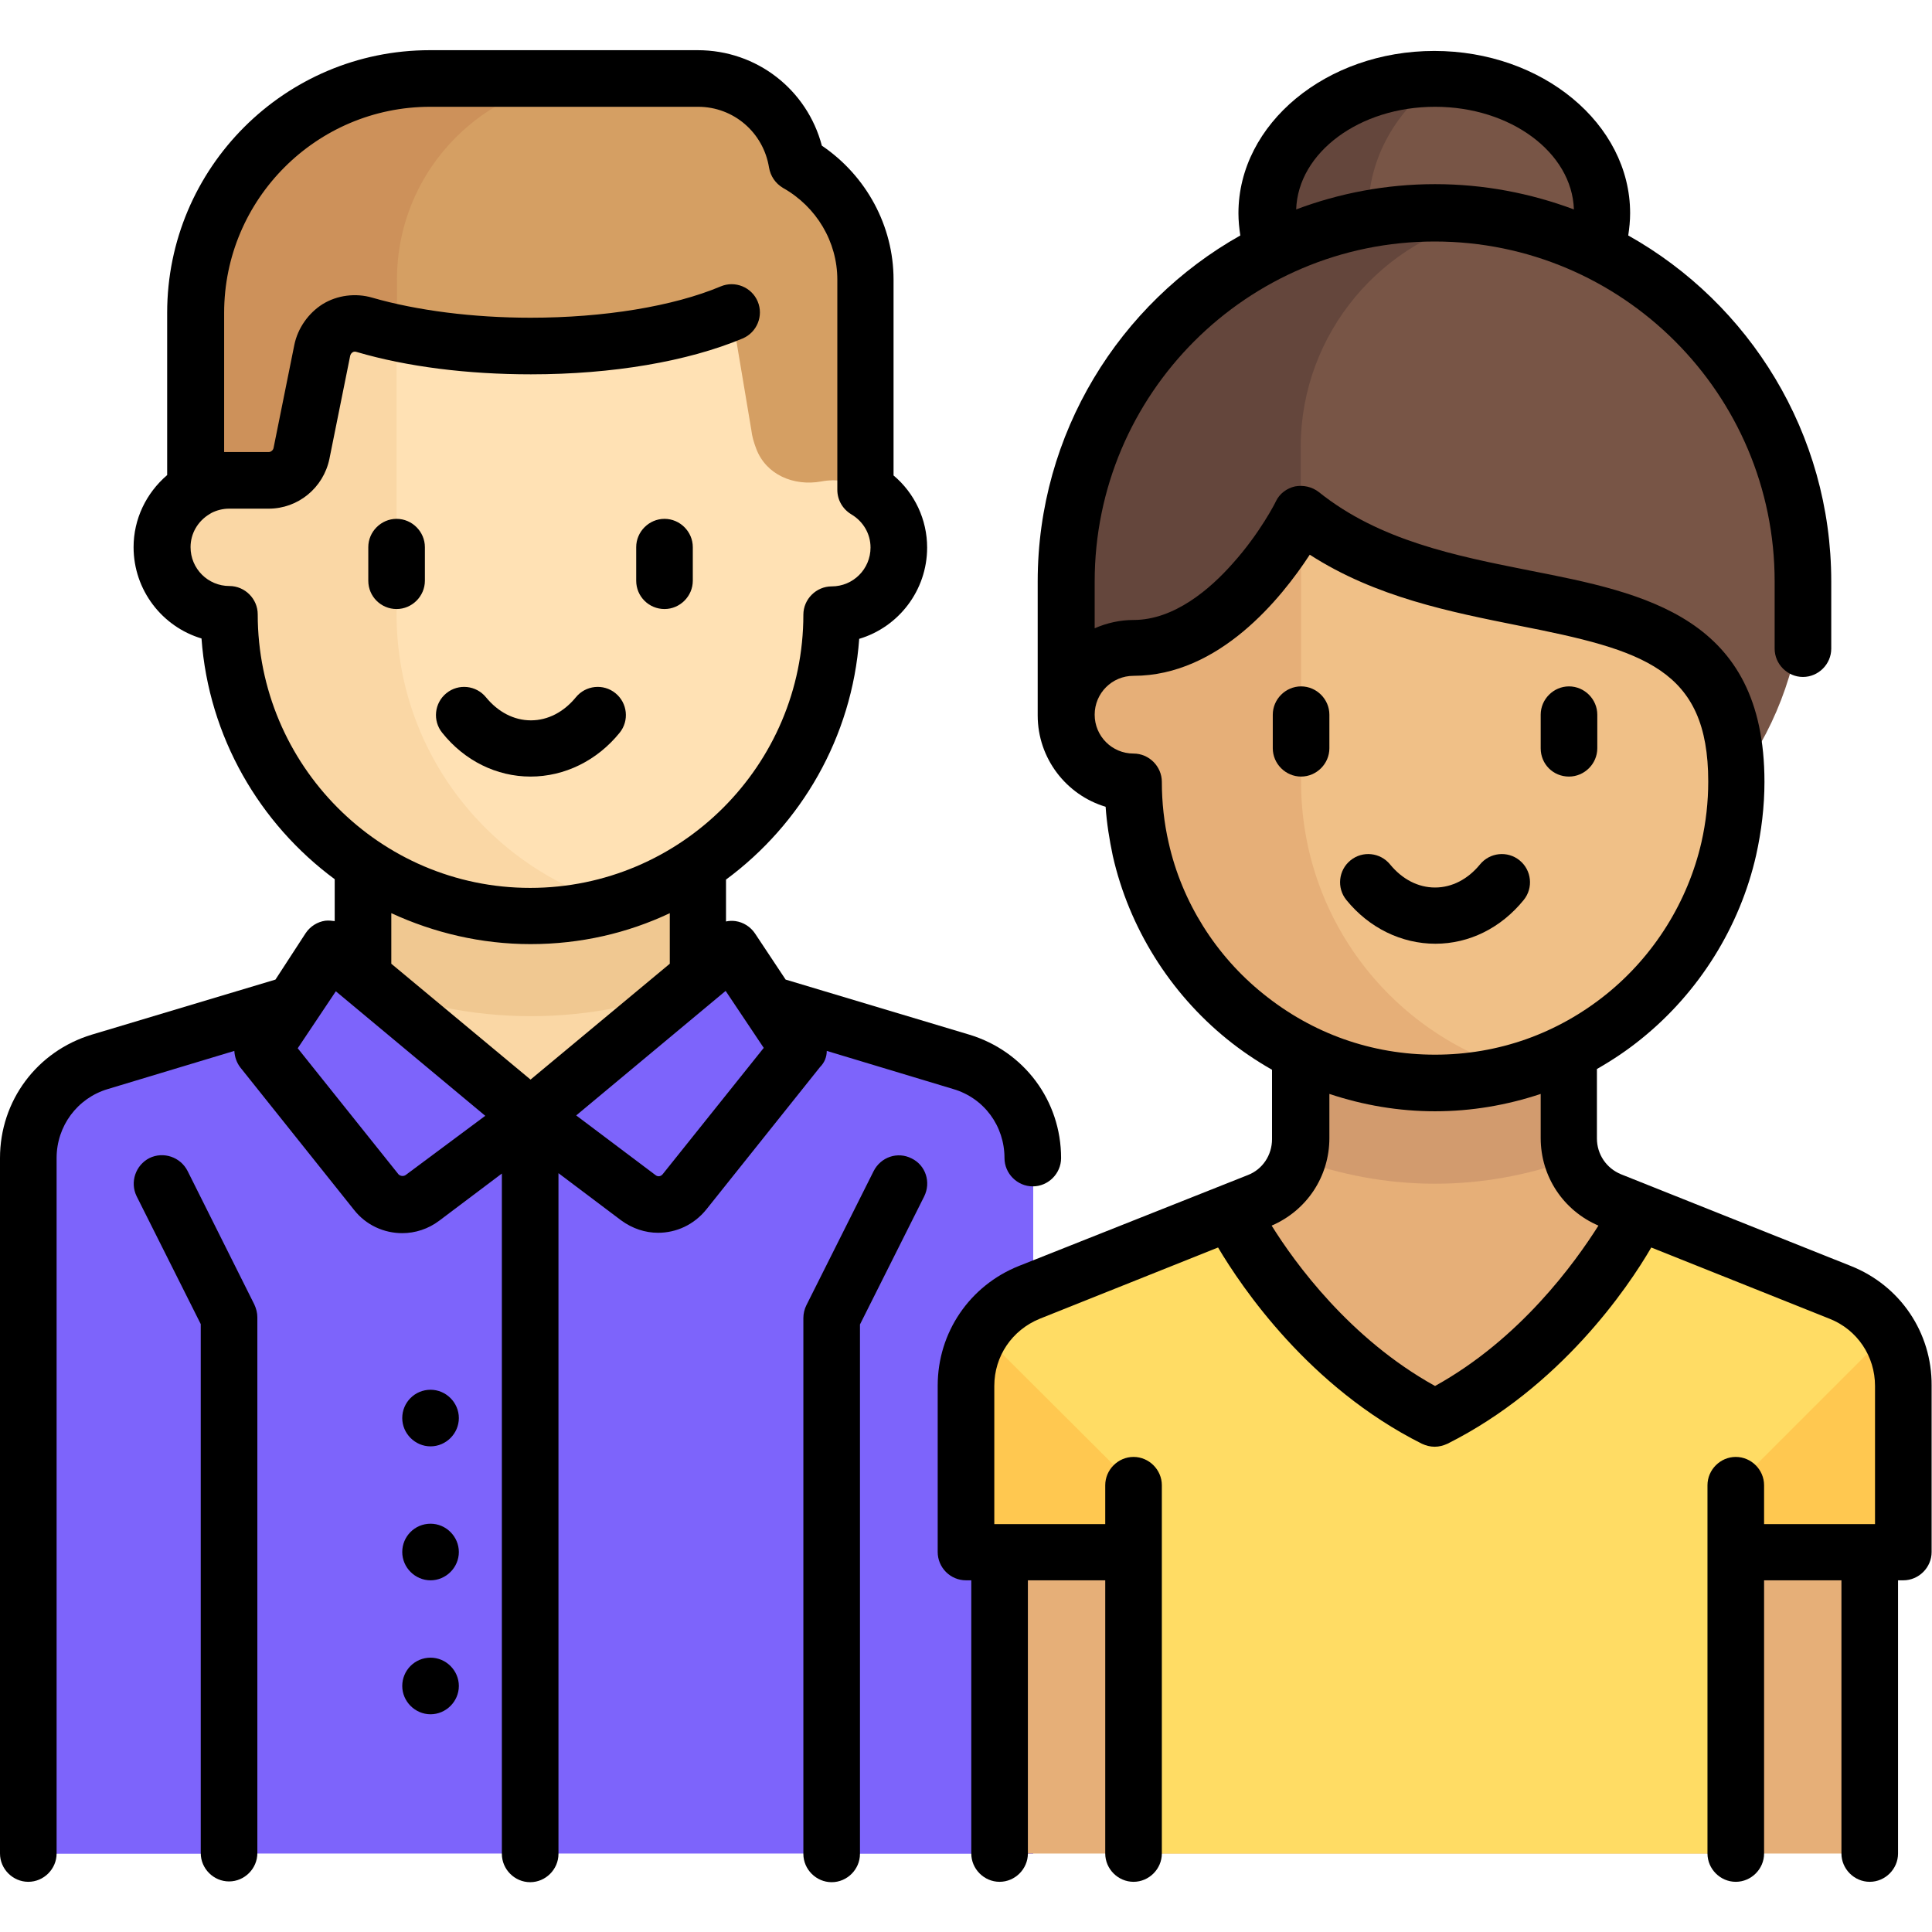
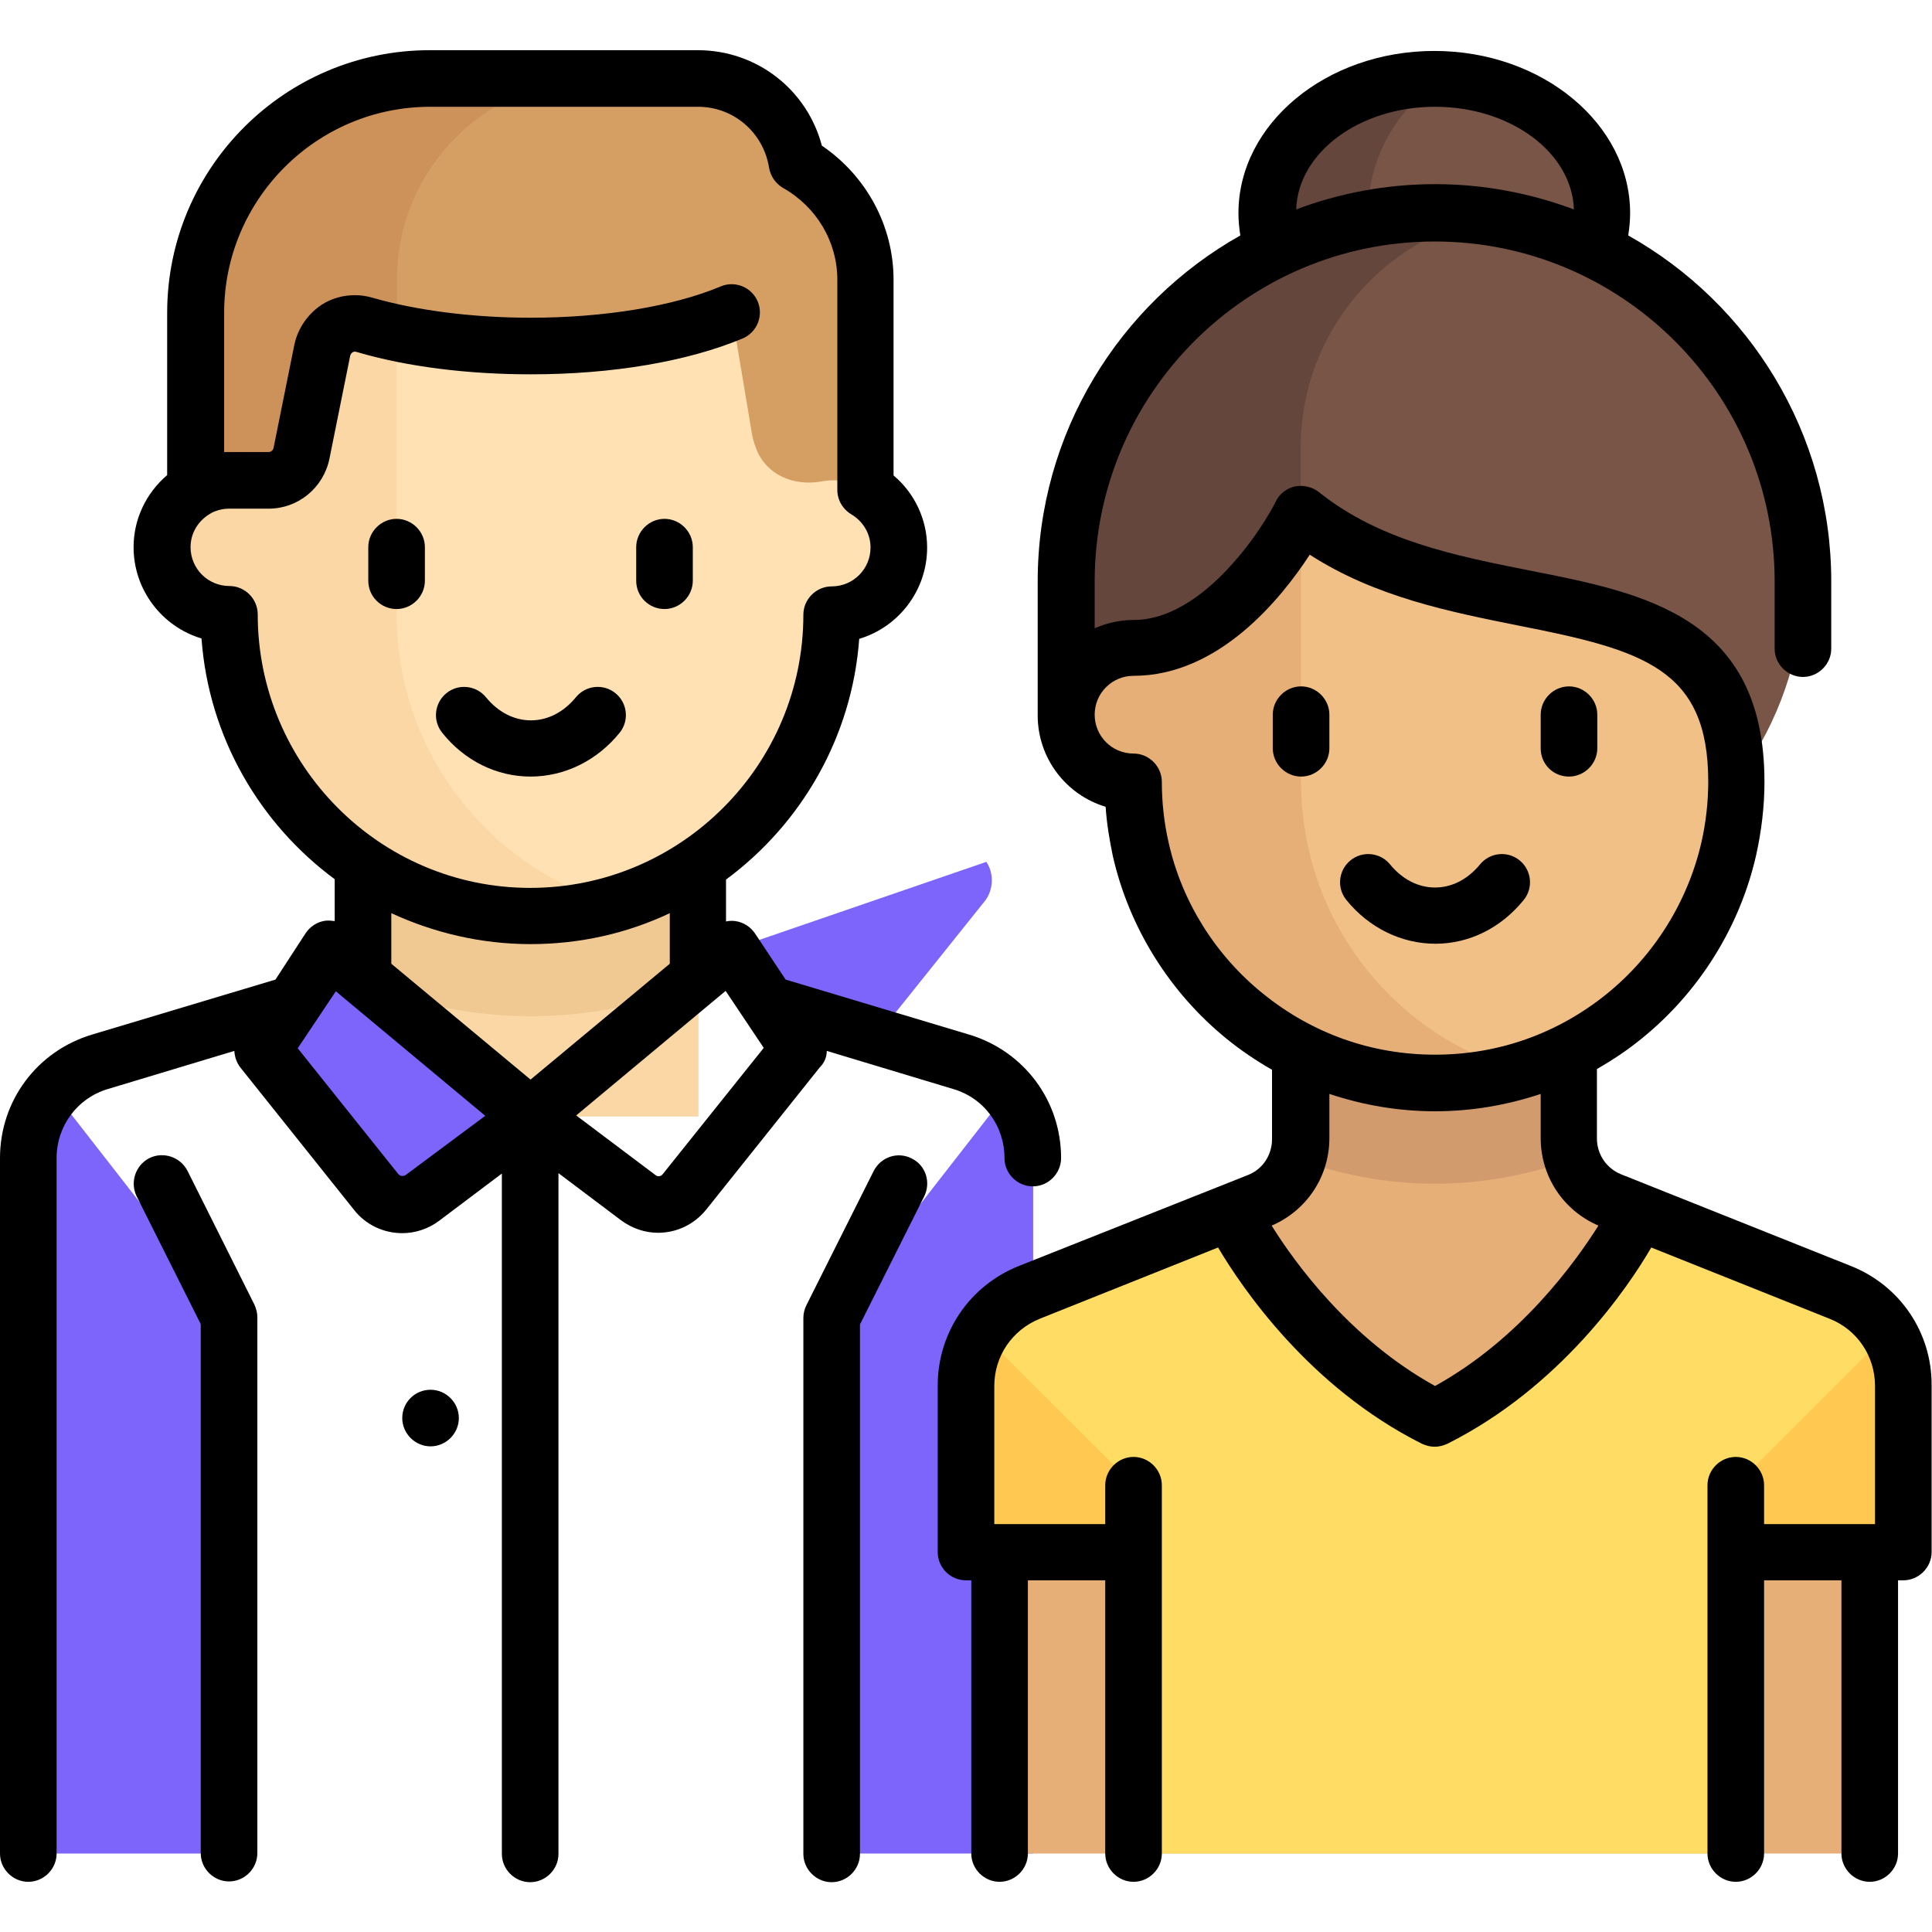
<svg xmlns="http://www.w3.org/2000/svg" id="Layer_1" x="0px" y="0px" viewBox="0 0 512 512" style="enable-background:new 0 0 512 512;" xml:space="preserve">
  <style type="text/css"> .st0{fill:#7D64FB;} .st1{fill:#FAD7A5;} .st2{fill:#F0C891;} .st3{fill:#E6AF78;} .st4{fill:#D29B6E;} .st5{fill:#FFDC64;} .st6{fill:#FFC850;} .st7{fill:#FFE1B4;} .st8{fill:#D59F63;} .st9{fill:#CD915A;} .st10{fill:#785546;} .st11{fill:#64463C;} .st12{fill:#F0C087;} </style>
-   <path class="st0" d="M254.1,281.7l-78-21.3h-71l-78,21.3c-11.6,3.2-19.6,13.7-19.6,25.7v183.8h266.3V307.4 C273.8,295.4,265.7,284.9,254.1,281.7z" />
  <g>
    <path class="st0" d="M7.5,307.4v183.8h53.3V364.4c0-9.9-3.3-19.5-9.3-27.2l-37-47.5C10.1,294.4,7.5,300.6,7.5,307.4z" />
    <path class="st0" d="M273.8,307.4v183.8h-53.3V364.4c0-9.9,3.3-19.5,9.3-27.2l37-47.5C271.1,294.4,273.8,300.6,273.8,307.4z" />
  </g>
  <rect x="96.3" y="224.9" class="st1" width="88.8" height="71" />
  <path class="st2" d="M96.3,260.4C96.3,260.4,96.3,260.4,96.3,260.4c13.7,5.7,28.6,8.9,44.4,8.9s30.7-3.2,44.4-8.9c0,0,0,0,0,0v-31.1 H96.3V260.4z" />
  <path class="st3" d="M487.8,342.5l-60.9-24.3c-6.7-2.7-11.2-9.2-11.2-16.5v-32.4h-71v32.4c0,7.3-4.4,13.8-11.2,16.5l-60.9,24.3 c-10.1,4-16.7,13.8-16.7,24.7v35.2c0,4.9,4,8.9,8.9,8.9l0,0v79.9h230.8v-79.9l0,0c4.9,0,8.9-4,8.9-8.9v-35.2 C504.5,356.3,497.9,346.5,487.8,342.5z" />
  <path class="st4" d="M380.3,313.7c12.8,0,25-2.4,36.4-6.5c-0.6-1.7-0.9-3.6-0.9-5.5v-32.4h-71v32.4c0,1.9-0.3,3.7-0.9,5.5 C355.2,311.3,367.4,313.7,380.3,313.7z" />
  <path class="st5" d="M487.8,342.5l-50.4-20.2c-8.4,13.2-27.4,38.7-57.1,53.5c-29.7-14.8-48.7-40.2-57.1-53.5l-50.4,20.2 c-10.1,4-16.7,13.8-16.7,24.7v44.1h44.4v79.9h159.8v-79.9h44.4v-44.1C504.5,356.3,497.9,346.5,487.8,342.5z" />
  <g>
    <path class="st6" d="M300.4,400.9c0-4.7-1.9-9.2-5.2-12.6L260,353.2c-2.6,4.1-4,8.9-4,14v44.1h44.4V400.9z" />
    <path class="st6" d="M460.1,400.9c0-4.7,1.9-9.2,5.2-12.6l35.1-35.1c2.6,4.1,4,8.9,4,14v44.1h-44.4V400.9z" />
  </g>
  <g>
    <path class="st0" d="M87.4,251.6l53.3,44.4L112,317.4c-3.8,2.9-9.3,2.2-12.3-1.6l-26.1-32.6c-2.4-3-2.6-7.3-0.5-10.5L87.4,251.6z" />
-     <path class="st0" d="M193.9,251.6l-53.3,44.4l28.6,21.5c3.8,2.9,9.3,2.2,12.3-1.6l26.1-32.6c2.4-3,2.6-7.3,0.5-10.5L193.9,251.6z" />
+     <path class="st0" d="M193.9,251.6l28.6,21.5c3.8,2.9,9.3,2.2,12.3-1.6l26.1-32.6c2.4-3,2.6-7.3,0.5-10.5L193.9,251.6z" />
  </g>
  <path class="st7" d="M220.5,127.3V74.1H60.8v53.3c-9.8,0-17.8,7.9-17.8,17.8s7.9,17.8,17.8,17.8c0,44.1,35.8,79.9,79.9,79.9 s79.9-35.8,79.9-79.9c9.8,0,17.8-7.9,17.8-17.8C238.3,135.3,230.3,127.3,220.5,127.3z" />
  <path class="st1" d="M105.1,162.8V74.1H60.8v53.3c-9.8,0-17.8,7.9-17.8,17.8s7.9,17.8,17.8,17.8c0,44.1,35.8,79.9,79.9,79.9 c7.7,0,15.1-1.2,22.2-3.2C129.5,229.9,105.1,199.2,105.1,162.8z" />
  <path class="st8" d="M200.4,118.9c2.6,6.9,9.9,10,17.2,8.7c1-0.2,2-0.3,3-0.3c3.3,0,6.3,0.9,8.9,2.5V74.1c0-13.3-7.4-24.7-18.2-30.8 c-2-12.7-12.9-22.4-26.2-22.4h-71c-34.3,0-62.1,27.8-62.1,62.1v46.8c2.6-1.5,5.6-2.5,8.9-2.5h10.5c4.2,0,7.9-3,8.7-7.1L85.4,93 c1-5.1,6.1-8.2,11.1-6.8c24,6.7,72.3,9.2,97.4-3.3l5.2,31C199.3,115.7,199.8,117.3,200.4,118.9z" />
  <path class="st9" d="M114,20.8c-34.3,0-62.1,27.8-62.1,62.1v46.8c2.6-1.5,5.6-2.5,8.9-2.5h10.5c4.2,0,7.9-3,8.7-7.1L85.4,93 c1-5.1,6.1-8.2,11.1-6.8c2.6,0.7,5.5,1.4,8.7,2V74.1c0-29.4,23.8-53.3,53.3-53.3C158.4,20.8,114,20.8,114,20.8z" />
  <path class="st10" d="M422.7,66.1c1.1-3.1,1.9-6.4,1.9-9.8c0-19.6-19.9-35.5-44.4-35.5s-44.4,15.9-44.4,35.5c0,3.5,0.8,6.9,2.1,10.1 C305,83,282.6,118,282.6,157.2v23.4c44.4-17.8,62.1-44.4,62.1-44.4c44.4,35.5,115.4,8.9,115.4,71l3-4.5 c9.6-14.4,14.8-31.4,14.8-48.8C477.9,115.3,455.3,81.9,422.7,66.1z" />
  <path class="st11" d="M394.8,57.5c-5.3-0.8-10.8-1.3-16.3-1.2c-5.4,0.1-10.7,0.8-15.8,1.7c0-0.6-0.1-1.2-0.1-1.8 c0-14.5,7.6-27.3,19.4-35.4c-0.6,0-1.1-0.1-1.7-0.1c-24.5,0-44.4,15.9-44.4,35.5c0,3.5,0.7,7,1.9,10.2 c-32.9,16.6-55.2,51.6-55.2,90.7v23.4c44.4-17.8,62.1-44.4,62.1-44.4v-17.8C344.8,88.3,366.3,63.1,394.8,57.5 C394.8,57.5,394.8,57.5,394.8,57.5z" />
  <path class="st12" d="M460.1,207.2c0-58.8-63.5-38.1-107.9-65.8c-4-2.5-9.4-1.4-12.1,2.5c-6.9,10.3-20.9,27.4-39.2,27.7 c-10,0.2-18.3,7.6-18.3,17.6v0.1c0,9.8,7.9,17.8,17.8,17.8c0,6.1,0.7,12,2,17.8c8.1,35.6,39.9,62.1,77.9,62.1s69.8-26.6,77.9-62.1 C459.4,219.2,460.1,213.3,460.1,207.2z" />
  <path class="st3" d="M344.8,207.2v-66.6c-1.8,0.6-3.5,1.6-4.6,3.3c-6.9,10.3-20.9,27.4-39.2,27.7c-10,0.2-18.3,7.6-18.3,17.6v0.1 c0,9.8,7.9,17.8,17.8,17.8c0,6.1,0.7,12,2,17.8c8.1,35.6,39.9,62.1,77.9,62.1c7.7,0,15.1-1.1,22.2-3.2 C369.1,274.3,344.8,243.6,344.8,207.2z" />
  <path d="M140.6,205.8c9,0,17.6-4.2,23.6-11.6c2.6-3.2,2.1-7.9-1.1-10.5c-3.2-2.6-7.9-2.1-10.5,1.1c-3.2,3.9-7.4,6.1-11.9,6.1 s-8.7-2.2-11.9-6.1c-2.6-3.2-7.3-3.7-10.5-1.1c-3.2,2.6-3.7,7.3-1.1,10.5C123.1,201.6,131.6,205.8,140.6,205.8z" />
  <path d="M105.1,161.4c4.1,0,7.5-3.4,7.5-7.5v-8.9c0-4.1-3.4-7.5-7.5-7.5s-7.5,3.4-7.5,7.5v8.9C97.6,158.1,101,161.4,105.1,161.4z" />
  <path d="M176.1,161.4c4.1,0,7.5-3.4,7.5-7.5v-8.9c0-4.1-3.4-7.5-7.5-7.5s-7.5,3.4-7.5,7.5v8.9C168.6,158.1,172,161.4,176.1,161.4z" />
  <path d="M49.7,310.3c-1.9-3.7-6.4-5.2-10.1-3.4c-3.7,1.9-5.2,6.4-3.4,10.1l17,33.9v140.2c0,4.1,3.4,7.5,7.5,7.5s7.5-3.4,7.5-7.5 v-142c0-1.2-0.3-2.3-0.8-3.4L49.7,310.3z" />
  <path d="M241.6,307c-3.7-1.9-8.2-0.4-10.1,3.4l-17.8,35.5c-0.5,1-0.8,2.2-0.8,3.4v142c0,4.1,3.4,7.5,7.5,7.5s7.5-3.4,7.5-7.5V351 l17-33.9C246.8,313.3,245.3,308.8,241.6,307z" />
  <path d="M403.8,238.5c2.6-3.2,2.1-7.9-1.1-10.5c-3.2-2.6-7.9-2.1-10.5,1.1c-3.2,3.9-7.4,6.1-11.9,6.1s-8.7-2.2-11.9-6.1 c-2.6-3.2-7.3-3.7-10.5-1.1s-3.7,7.3-1.1,10.5c6,7.4,14.6,11.6,23.6,11.6S397.8,245.9,403.8,238.5z" />
  <path d="M344.8,181.9c-4.1,0-7.5,3.4-7.5,7.5v8.9c0,4.1,3.4,7.5,7.5,7.5s7.5-3.4,7.5-7.5v-8.9C352.3,185.3,348.9,181.9,344.8,181.9z " />
  <path d="M415.8,205.8c4.1,0,7.5-3.4,7.5-7.5v-8.9c0-4.1-3.4-7.5-7.5-7.5s-7.5,3.4-7.5,7.5v8.9C408.3,202.5,411.6,205.8,415.8,205.8z " />
  <path d="M490.5,335.5l-60.9-24.3c-3.9-1.6-6.4-5.3-6.4-9.5v-18.4c4.2-2.4,8.1-5,11.9-8.1c15.2-12.3,26-29.6,30.3-48.6 c1.4-6.3,2.2-12.9,2.2-19.4c0-43.7-31.6-50-62.2-56c-19.6-3.9-39.8-7.9-55.9-20.8c-1.8-1.4-4.1-1.9-6.3-1.5c-2.2,0.5-4.1,1.9-5.1,4 c0,0.1-4.2,8.4-11.4,16.4c-6,6.8-15.5,15-26.3,15c-3.6,0-7.1,0.8-10.3,2.2v-12.4c0-49.7,40.4-90.1,90.1-90.1s90.1,40.4,90.1,90.1 v17.8c0,4.1,3.4,7.5,7.5,7.5s7.5-3.4,7.5-7.5v-17.8c0-39.3-21.7-73.7-53.8-91.7c0.3-2,0.5-3.9,0.5-5.9c0-23.7-23.3-43-51.9-43 s-51.9,19.3-51.9,43c0,2,0.2,4,0.5,5.9c-32,18-53.7,52.4-53.7,91.7v35.5c0,11.4,7.6,21.1,18,24.2c0.3,4.4,1,8.7,1.9,13 c4.3,19,15.1,36.3,30.3,48.6c3.7,3,7.7,5.7,11.9,8.1v18.4c0,4.2-2.5,8-6.4,9.5L270,335.5c-13,5.2-21.5,17.6-21.5,31.7v44.1 c0,2,0.8,3.9,2.2,5.3c1.4,1.4,3.3,2.2,5.3,2.2c0,0,0,0,0,0h1.4v72.4c0,4.1,3.4,7.5,7.5,7.5s7.5-3.4,7.5-7.5v-72.4h20.5v72.4 c0,4.1,3.4,7.5,7.5,7.5s7.5-3.4,7.5-7.5v-97.6c0-4.1-3.4-7.5-7.5-7.5s-7.5,3.4-7.5,7.5v10.3h-28c0,0,0,0,0,0h-1.4v-36.6 c0-7.9,4.7-14.8,12-17.8l47.3-18.9c6.3,10.6,24.1,37,54,52c1.1,0.5,2.2,0.8,3.4,0.8s2.3-0.3,3.4-0.8c29.9-15,47.8-41.3,54-52 l47.3,18.9c7.3,2.9,12,9.9,12,17.8v36.6h-1.4h-28v-10.3c0-4.1-3.4-7.5-7.5-7.5s-7.5,3.4-7.5,7.5v97.6c0,4.1,3.4,7.5,7.5,7.5 s7.5-3.4,7.5-7.5v-72.4h20.5v72.4c0,4.1,3.4,7.5,7.5,7.5s7.5-3.4,7.5-7.5v-72.4h1.4c4.1,0,7.5-3.4,7.5-7.5v-44.1 C512,353.2,503.6,340.7,490.5,335.5z M380.3,28.3c20,0,36.3,12.1,36.8,27.2c-11.5-4.3-23.9-6.7-36.8-6.7s-25.4,2.4-36.8,6.7 C344,40.4,360.3,28.3,380.3,28.3z M309.7,223.3c-1.2-5.2-1.8-10.7-1.8-16.1c0-4.1-3.4-7.5-7.5-7.5c-5.7,0-10.3-4.6-10.3-10.3 s4.6-10.3,10.3-10.3c22.7,0,39.2-20.6,46.7-32.1c17.5,11.3,37.5,15.2,55.4,18.8c33,6.5,50.2,11.4,50.2,41.3c0,5.4-0.6,10.8-1.8,16.1 c-3.6,15.7-12.5,30-25.1,40.2c-13,10.5-28.7,16.1-45.5,16.1s-32.5-5.6-45.5-16.1C322.2,253.3,313.2,239,309.7,223.3z M380.3,367.3 c-22.6-12.5-37.2-32.7-43.3-42.5c9.3-4,15.3-13,15.3-23.2v-11.7c9,3,18.4,4.6,28,4.6s19-1.6,28-4.6v11.7c0,10.2,6,19.2,15.3,23.2 C417.4,334.6,402.9,354.8,380.3,367.3z" />
  <path d="M219.1,278.5l33.5,10.1c8.2,2.4,13.6,9.8,13.6,18.3c0,4.1,3.4,7.5,7.5,7.5s7.5-3.4,7.5-7.5c0-15.2-9.8-28.3-24.3-32.7 l-48.7-14.6l-8.1-12.2c-1.2-1.8-3.1-3-5.2-3.3c-0.8-0.1-1.7-0.1-2.5,0.1v-11.1c19.9-14.7,33.4-37.7,35.3-63.8 c10.4-3.1,18-12.8,18-24.2c0-7.4-3.3-14.4-8.9-19.1V74.1c0-14.2-7.2-27.5-19-35.5c-3.9-14.8-17.2-25.3-32.9-25.3h-71 c-38.4,0-69.6,31.2-69.6,69.6v43c-5.6,4.8-8.9,11.7-8.9,19.1c0,11.4,7.6,21.1,18,24.2c1.9,26.1,15.4,49.1,35.3,63.8v11.1 c-0.8-0.1-1.6-0.2-2.5-0.1c-2.1,0.3-4,1.5-5.2,3.3L73,259.6l-48.7,14.6C9.8,278.6,0,291.7,0,306.9v184.3c0,4.1,3.4,7.5,7.5,7.5 s7.5-3.4,7.5-7.5V306.9c0-8.5,5.5-15.9,13.6-18.3l33.5-10.1c0.1,1.6,0.6,3.1,1.6,4.4l30.1,37.7c3.2,4.1,8,6.2,12.8,6.2 c3.4,0,6.9-1.1,9.8-3.3l16.6-12.5v180.3c0,4.1,3.4,7.5,7.5,7.5s7.5-3.4,7.5-7.5V310.9l16.6,12.5c3,2.2,6.4,3.3,9.8,3.3 c4.8,0,9.5-2.1,12.8-6.2l30.1-37.7C218.5,281.6,219.1,280.1,219.1,278.5z M68.3,162.8c0-4.1-3.4-7.5-7.5-7.5 c-5.7,0-10.3-4.6-10.3-10.3c0-3.6,1.9-6.9,5.1-8.8c0.2-0.1,0.3-0.2,0.5-0.3c1.4-0.7,3-1.1,4.6-1.1h10.5c7.8,0,14.5-5.5,16.1-13.2 l5.5-27.3c0.1-0.4,0.3-0.7,0.6-0.9c0.2-0.2,0.7-0.3,1.2-0.1c13.3,3.9,29.3,5.9,46.1,5.9c21.6,0,41.5-3.4,56.1-9.5 c3.8-1.6,5.6-6,4-9.8c-1.6-3.8-6-5.6-9.8-4c-12.6,5.3-31,8.3-50.4,8.3c-15.2,0-30.1-1.9-41.9-5.3c-4.4-1.3-9.3-0.7-13.2,1.7 C81.7,83,78.9,87,78,91.4l-5.5,27.3c-0.1,0.6-0.7,1.1-1.3,1.1H60.8c-0.5,0-0.9,0-1.4,0V82.9c0-30.1,24.5-54.6,54.6-54.6h71 c9.4,0,17.3,6.8,18.8,16.1c0.4,2.3,1.7,4.2,3.7,5.4c8.9,5,14.4,14.3,14.4,24.3v55.7c0,2.7,1.4,5.1,3.7,6.5c3.2,1.9,5.1,5.2,5.1,8.8 c0,5.7-4.6,10.3-10.3,10.3c-4.1,0-7.5,3.4-7.5,7.5c0,39.9-32.5,72.4-72.4,72.4S68.3,202.7,68.3,162.8z M140.6,250.2 c13.2,0,25.7-2.9,36.9-8.2v13.4l-36.9,30.7l-36.9-30.7V242C115,247.2,127.5,250.2,140.6,250.2z M107.5,311.4 c-0.6,0.4-1.4,0.3-1.9-0.2l-26.7-33.4L89,262.7l39.6,33L107.5,311.4z M175.6,311.2c-0.5,0.6-1.3,0.7-1.9,0.2l-21-15.8l39.6-33 l10.1,15.1L175.6,311.2z" />
  <path d="M114.1,368.3L114.1,368.3c-4.2,0-7.5,3.4-7.5,7.5s3.4,7.5,7.5,7.5s7.5-3.4,7.5-7.5S118.2,368.3,114.1,368.3z" />
-   <path d="M114.1,439.3L114.1,439.3c-4.2,0-7.5,3.4-7.5,7.5s3.4,7.5,7.5,7.5s7.5-3.4,7.5-7.5S118.2,439.3,114.1,439.3z" />
-   <path d="M114.1,403.8L114.1,403.8c-4.2,0-7.5,3.4-7.5,7.5s3.4,7.5,7.5,7.5s7.5-3.4,7.5-7.5S118.2,403.8,114.1,403.8z" />
</svg>